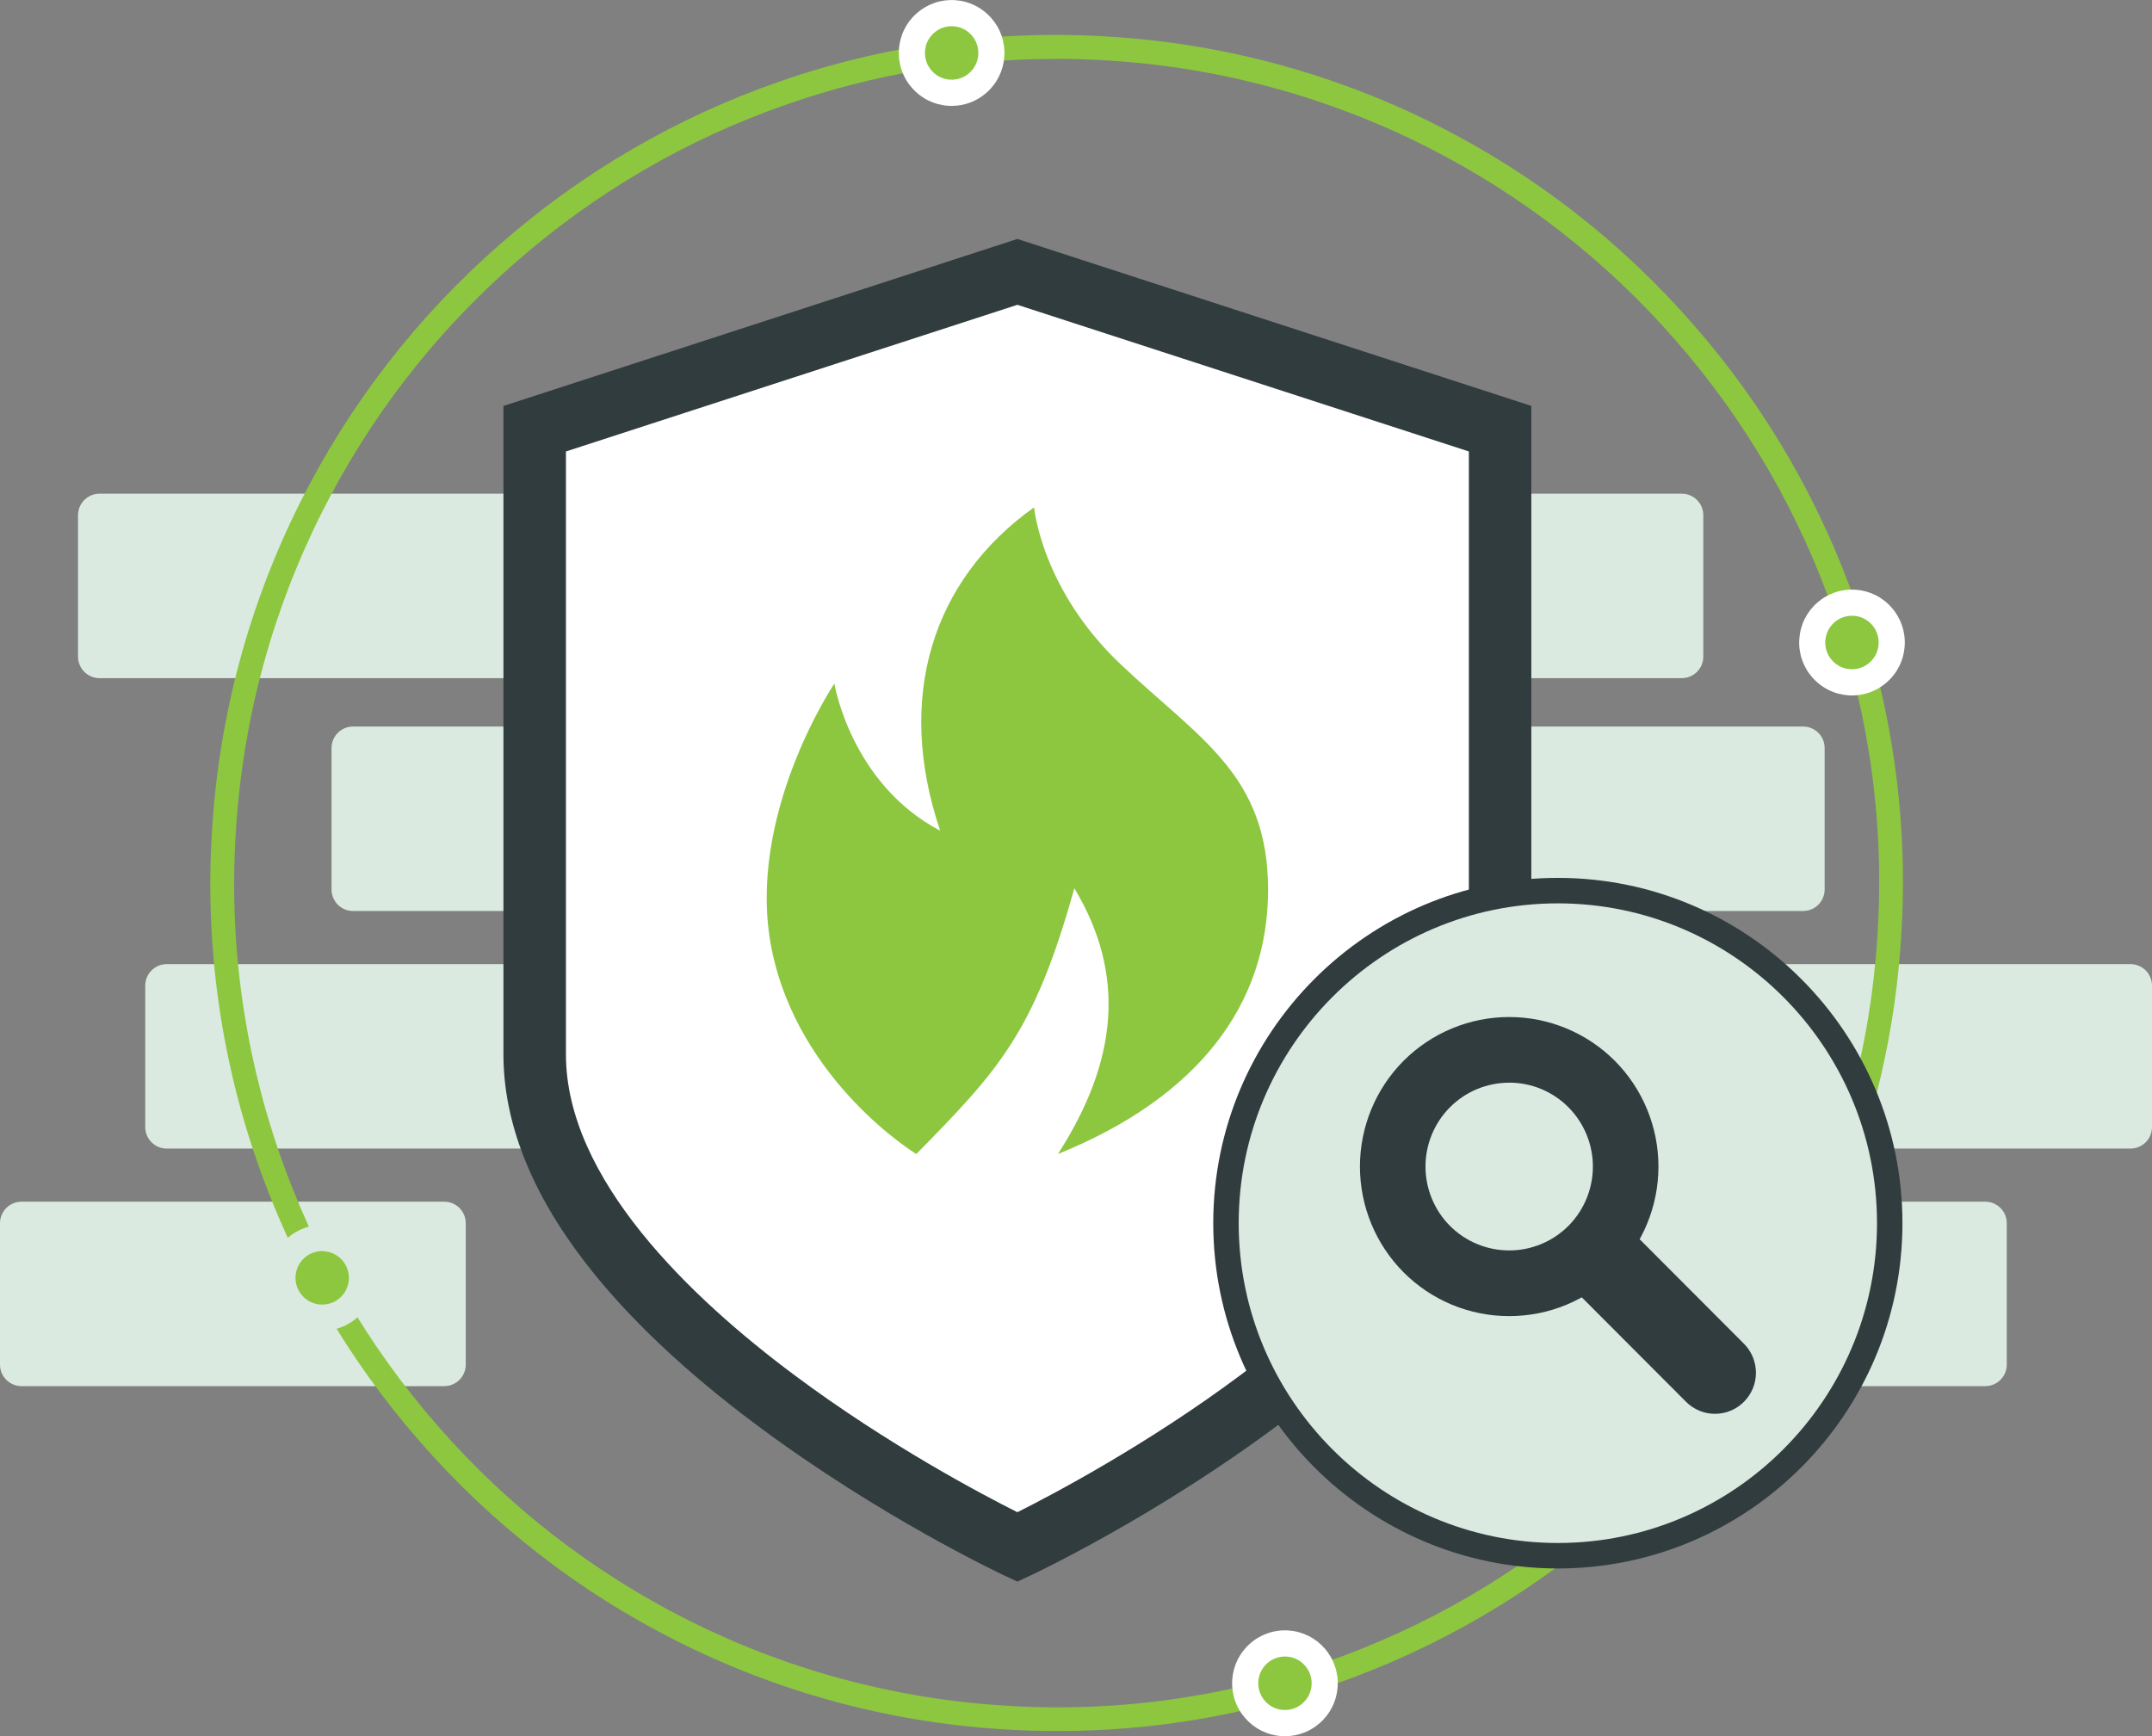
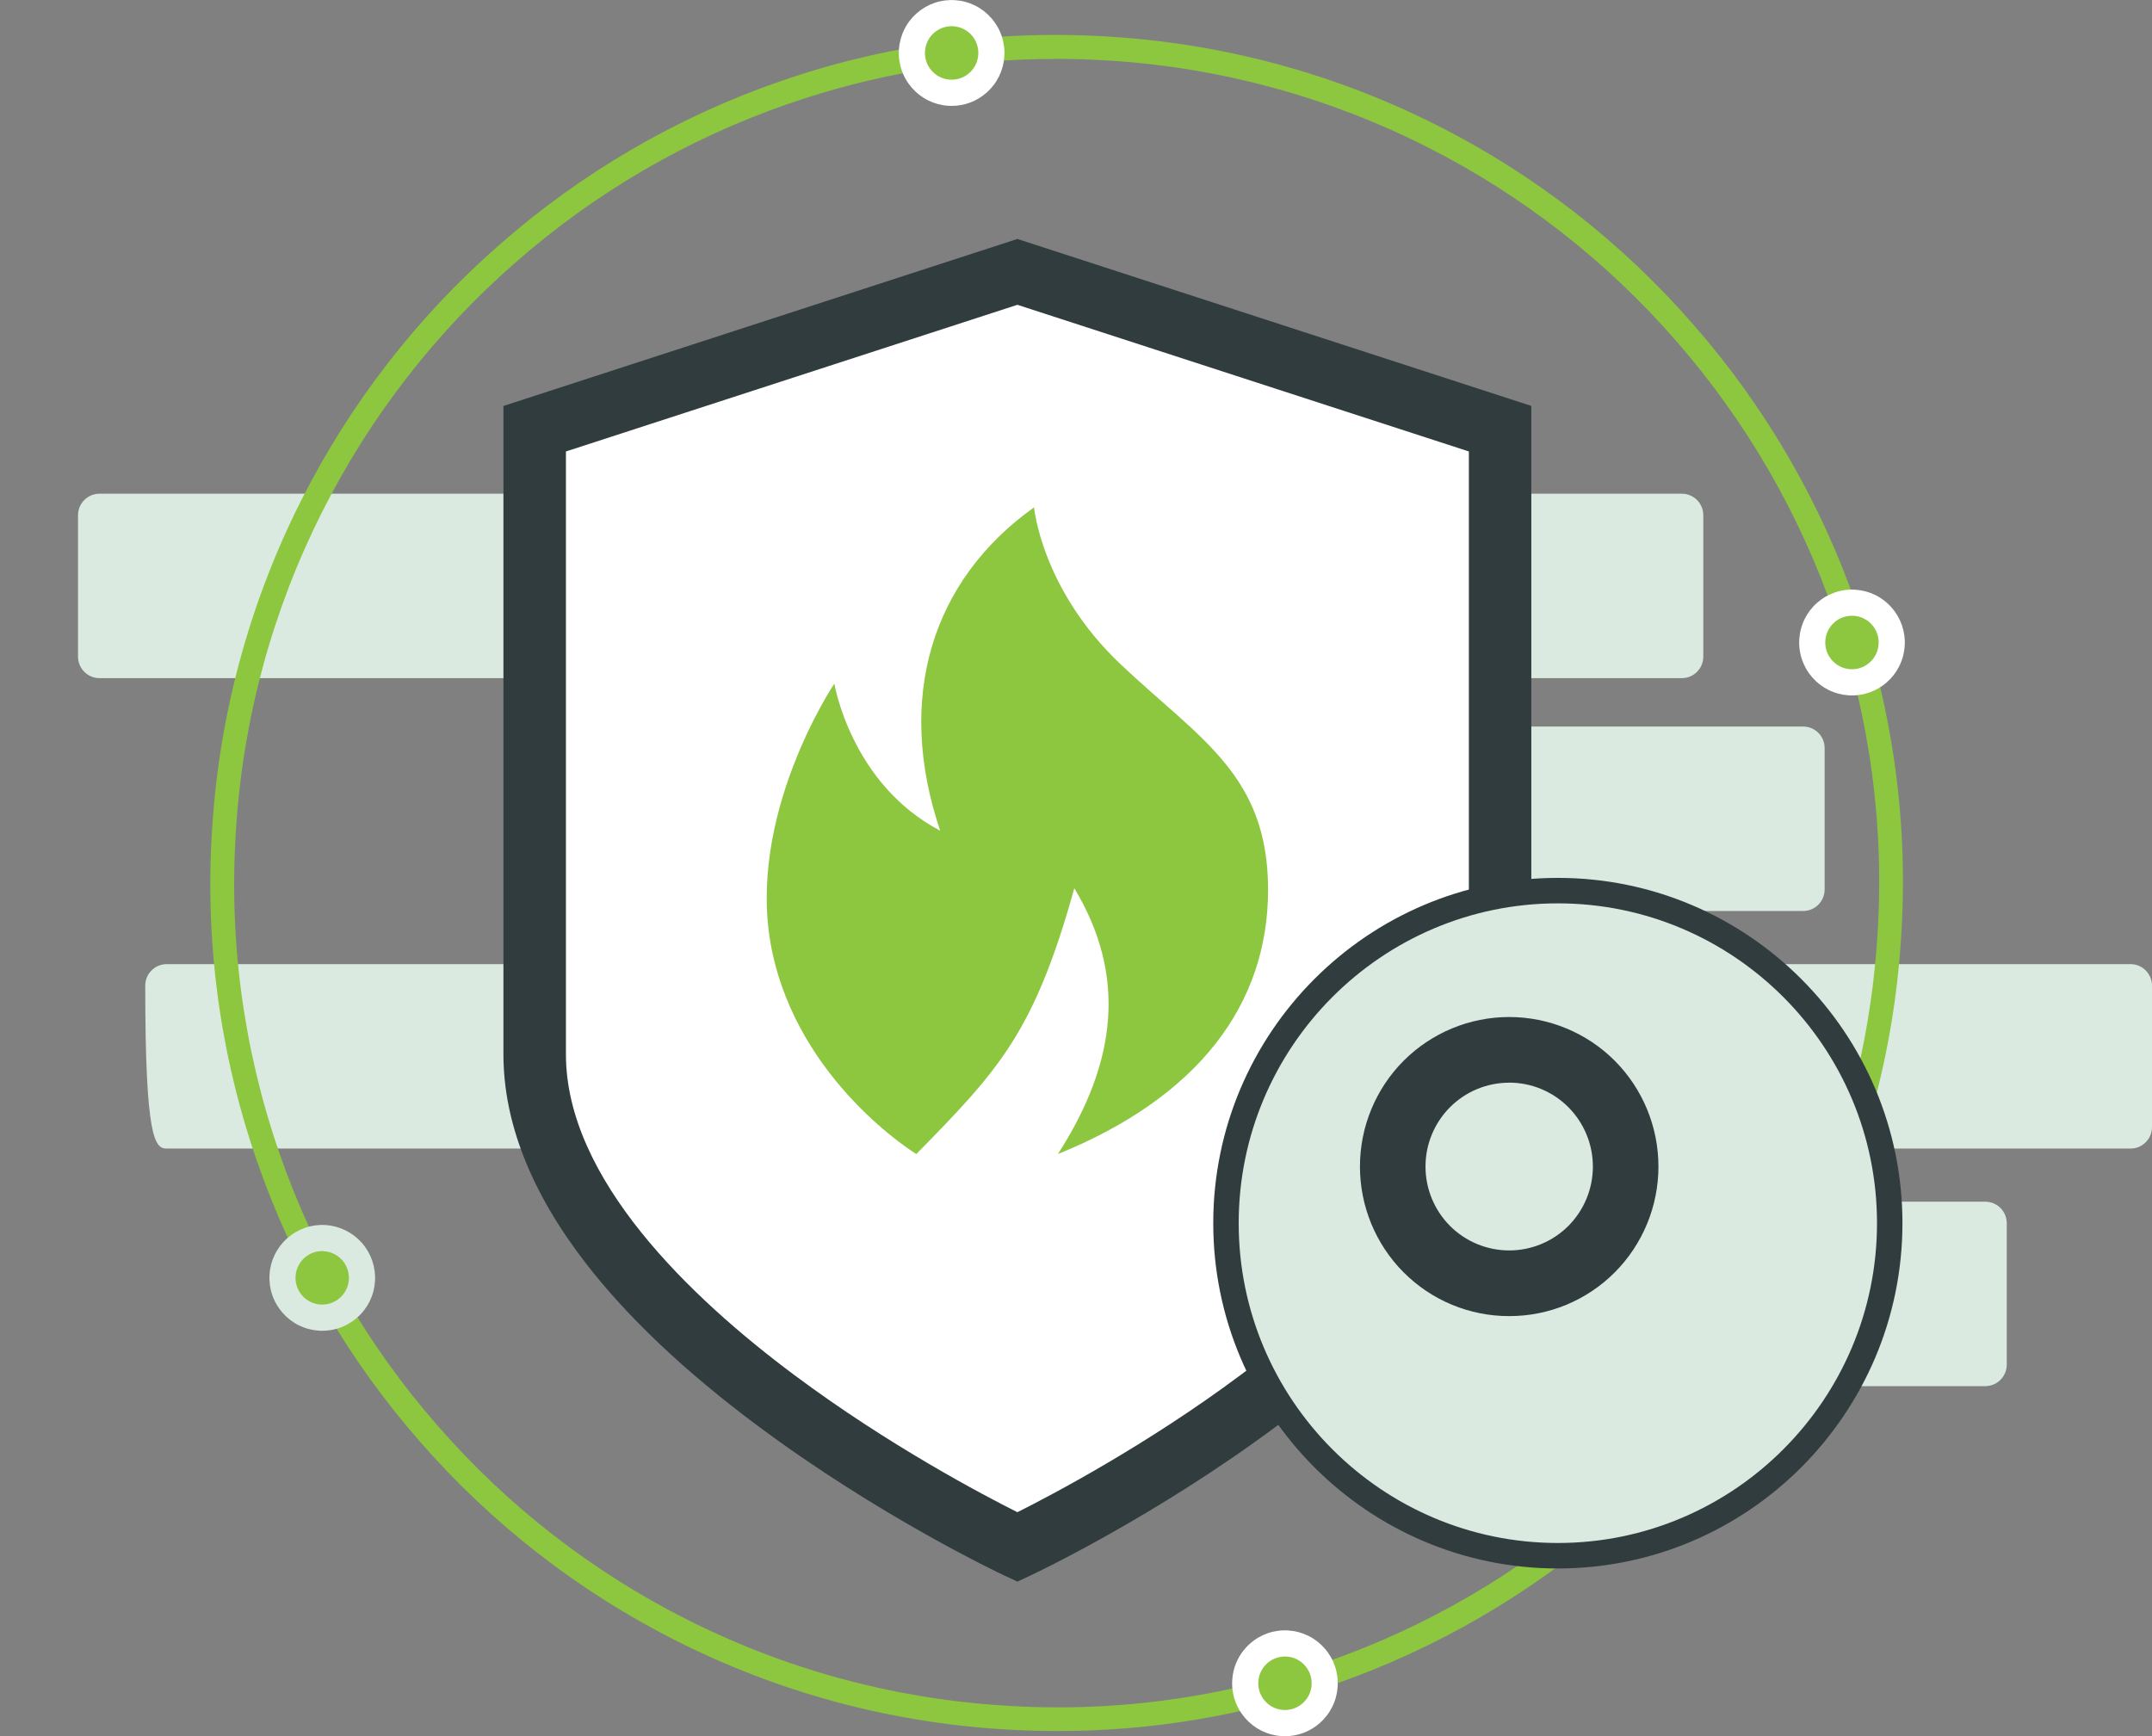
<svg xmlns="http://www.w3.org/2000/svg" width="145" height="117" viewBox="0 0 145 117" fill="none">
  <rect x="0" y="0" width="145" height="117" fill="#808080" stroke="none" />
  <g clip-path="url(#clip0_1625_1413)">
    <path d="M69.803 33.27H41.316C40.517 33.27 39.869 33.92 39.869 34.721V44.248C39.869 45.05 40.517 45.699 41.316 45.699H69.803C70.602 45.699 71.251 45.05 71.251 44.248V34.721C71.251 33.92 70.602 33.27 69.803 33.27Z" fill="#DAEAE0" />
    <path d="M113.319 33.27H84.833C84.033 33.27 83.385 33.92 83.385 34.721V44.248C83.385 45.05 84.033 45.699 84.833 45.699H113.319C114.119 45.699 114.767 45.05 114.767 44.248V34.721C114.767 33.92 114.119 33.27 113.319 33.27Z" fill="#DAEAE0" />
    <path d="M35.191 33.27H6.705C5.905 33.27 5.257 33.92 5.257 34.721V44.248C5.257 45.05 5.905 45.699 6.705 45.699H35.191C35.991 45.699 36.639 45.05 36.639 44.248V34.721C36.639 33.92 35.991 33.27 35.191 33.27Z" fill="#DAEAE0" />
    <path d="M121.495 48.96H93.009C92.209 48.96 91.561 49.61 91.561 50.411V59.939C91.561 60.74 92.209 61.39 93.009 61.39H121.495C122.295 61.39 122.943 60.74 122.943 59.939V50.411C122.943 49.61 122.295 48.96 121.495 48.96Z" fill="#DAEAE0" />
    <path d="M86.526 48.96H58.039C57.24 48.96 56.592 49.61 56.592 50.411V59.939C56.592 60.74 57.24 61.39 58.039 61.39H86.526C87.325 61.39 87.973 60.74 87.973 59.939V50.411C87.973 49.61 87.325 48.96 86.526 48.96Z" fill="#DAEAE0" />
-     <path d="M52.273 48.96H23.786C22.986 48.96 22.338 49.61 22.338 50.411V59.939C22.338 60.74 22.986 61.39 23.786 61.39H52.273C53.072 61.39 53.72 60.74 53.72 59.939V50.411C53.72 49.61 53.072 48.96 52.273 48.96Z" fill="#DAEAE0" />
-     <path d="M39.72 64.971H11.233C10.434 64.971 9.786 65.62 9.786 66.422V75.949C9.786 76.751 10.434 77.4 11.233 77.4H39.72C40.519 77.4 41.167 76.751 41.167 75.949V66.422C41.167 65.62 40.519 64.971 39.72 64.971Z" fill="#DAEAE0" />
+     <path d="M39.72 64.971H11.233C10.434 64.971 9.786 65.62 9.786 66.422C9.786 76.751 10.434 77.4 11.233 77.4H39.72C40.519 77.4 41.167 76.751 41.167 75.949V66.422C41.167 65.62 40.519 64.971 39.72 64.971Z" fill="#DAEAE0" />
    <path d="M143.552 64.971H115.066C114.266 64.971 113.618 65.62 113.618 66.422V75.949C113.618 76.751 114.266 77.4 115.066 77.4H143.552C144.352 77.4 145 76.751 145 75.949V66.422C145 65.62 144.352 64.971 143.552 64.971Z" fill="#DAEAE0" />
    <path d="M108.941 64.971H80.455C79.655 64.971 79.007 65.62 79.007 66.422V75.949C79.007 76.751 79.655 77.4 80.455 77.4H108.941C109.741 77.4 110.389 76.751 110.389 75.949V66.422C110.389 65.62 109.741 64.971 108.941 64.971Z" fill="#DAEAE0" />
    <path d="M74.331 64.971H45.845C45.045 64.971 44.397 65.62 44.397 66.422V75.949C44.397 76.751 45.045 77.4 45.845 77.4H74.331C75.13 77.4 75.779 76.751 75.779 75.949V66.422C75.779 65.62 75.13 64.971 74.331 64.971Z" fill="#DAEAE0" />
-     <path d="M29.934 80.98H1.448C0.648 80.98 0 81.629 0 82.431V91.958C0 92.76 0.648 93.409 1.448 93.409H29.934C30.734 93.409 31.382 92.76 31.382 91.958V82.431C31.382 81.629 30.734 80.98 29.934 80.98Z" fill="#DAEAE0" />
    <path d="M133.767 80.98H105.28C104.481 80.98 103.833 81.629 103.833 82.431V91.958C103.833 92.76 104.481 93.409 105.28 93.409H133.767C134.566 93.409 135.214 92.76 135.214 91.958V82.431C135.214 81.629 134.566 80.98 133.767 80.98Z" fill="#DAEAE0" />
-     <path d="M99.155 80.98H70.669C69.87 80.98 69.221 81.629 69.221 82.431V91.958C69.221 92.76 69.87 93.409 70.669 93.409H99.155C99.955 93.409 100.603 92.76 100.603 91.958V82.431C100.603 81.629 99.955 80.98 99.155 80.98Z" fill="#DAEAE0" />
    <path d="M68.551 104.253C68.551 104.253 101.075 88.973 101.075 71.05V28.89L68.551 18.323L36.028 28.89V71.05C36.028 88.973 68.551 104.253 68.551 104.253Z" fill="white" />
    <path d="M68.551 106.582L67.653 106.163C67.313 106.003 59.236 102.182 51.029 96.064C46.151 92.432 42.255 88.739 39.44 85.088C35.775 80.339 33.921 75.616 33.921 71.05V27.357L68.551 16.103L103.179 27.354V71.05C103.179 75.616 101.322 80.339 97.66 85.088C94.844 88.739 90.946 92.432 86.07 96.064C77.863 102.182 69.786 106.003 69.446 106.163L68.551 106.582ZM38.132 30.423V71.05C38.132 79.433 46.515 87.44 53.546 92.68C59.873 97.397 66.252 100.752 68.551 101.905C70.862 100.748 77.279 97.369 83.611 92.644C90.618 87.411 98.971 79.42 98.971 71.052V30.423L68.551 20.54L38.132 30.423Z" fill="#313C3F" />
    <path d="M69.674 34.19C69.674 34.19 70.177 39.721 75.5 44.758C80.823 49.795 85.442 52.206 85.442 59.955C85.442 67.705 80.722 73.945 71.281 77.769C75.299 71.529 75.902 65.692 72.386 59.855C69.674 69.618 67.264 72.134 61.741 77.769C61.741 77.769 53.807 72.939 51.999 63.981C50.191 55.024 56.219 46.066 56.219 46.066C56.219 46.066 57.323 52.81 63.349 55.98C60.336 47.073 62.745 39.128 69.674 34.19Z" fill="#8DC63F" />
    <path d="M71.277 116.651C69.985 116.651 68.689 116.609 67.388 116.523C59.78 116.028 52.35 113.999 45.543 110.557C38.974 107.243 33.11 102.682 28.276 97.127C23.427 91.585 19.697 85.153 17.293 78.187C14.797 70.968 13.78 63.318 14.303 55.695C14.797 48.069 16.821 40.622 20.255 33.799C23.563 27.214 28.114 21.335 33.658 16.489C39.188 11.63 45.606 7.892 52.556 5.482C59.76 2.981 67.394 1.962 75 2.486C82.608 2.982 90.039 5.011 96.846 8.452C103.416 11.769 109.28 16.333 114.113 21.892C118.962 27.433 122.692 33.865 125.097 40.831C127.592 48.051 128.609 55.701 128.086 63.324C127.592 70.949 125.567 78.395 122.133 85.217C118.826 91.8 114.274 97.677 108.732 102.521C103.202 107.381 96.784 111.119 89.833 113.528C83.865 115.601 77.593 116.657 71.277 116.651ZM71.113 3.972C64.975 3.968 58.879 4.995 53.08 7.01C46.324 9.352 40.086 12.985 34.711 17.708C29.327 22.416 24.906 28.126 21.693 34.522C18.355 41.152 16.388 48.389 15.908 55.799C15.398 63.21 16.386 70.648 18.812 77.666C21.149 84.437 24.774 90.688 29.488 96.075C34.186 101.473 39.886 105.906 46.271 109.128C52.887 112.473 60.108 114.444 67.503 114.925C74.895 115.436 82.314 114.446 89.315 112.014C96.07 109.673 102.309 106.04 107.683 101.316C113.069 96.605 117.491 90.891 120.703 84.49C124.041 77.86 126.008 70.623 126.488 63.212C126.996 55.804 126.008 48.37 123.583 41.353C121.247 34.582 117.621 28.33 112.908 22.944C108.209 17.545 102.51 13.112 96.125 9.89C89.509 6.546 82.288 4.574 74.893 4.093C73.629 4.008 72.368 3.966 71.108 3.966L71.113 3.972Z" fill="#8DC63F" />
    <path d="M124.783 45.981C126.263 45.981 127.462 44.779 127.462 43.297C127.462 41.814 126.263 40.612 124.783 40.612C123.304 40.612 122.105 41.814 122.105 43.297C122.105 44.779 123.304 45.981 124.783 45.981Z" fill="#8DC63F" />
    <path d="M124.788 46.865C124.708 46.865 124.627 46.865 124.546 46.856C124.08 46.825 123.624 46.703 123.206 46.495C122.787 46.287 122.414 45.998 122.107 45.645C121.799 45.293 121.563 44.883 121.413 44.44C121.263 43.995 121.203 43.526 121.236 43.059C121.266 42.592 121.388 42.135 121.595 41.715C121.803 41.296 122.091 40.922 122.443 40.615C122.795 40.305 123.204 40.069 123.647 39.918C124.09 39.768 124.558 39.708 125.025 39.74C125.491 39.771 125.946 39.894 126.365 40.102C126.783 40.309 127.157 40.598 127.463 40.952C127.772 41.304 128.008 41.714 128.158 42.157C128.308 42.602 128.368 43.071 128.336 43.538C128.305 44.006 128.183 44.462 127.975 44.882C127.768 45.301 127.479 45.675 127.127 45.982C126.481 46.552 125.649 46.866 124.788 46.865ZM124.781 41.495C124.346 41.494 123.926 41.652 123.6 41.94C123.422 42.095 123.276 42.284 123.171 42.496C123.066 42.709 123.004 42.939 122.989 43.176C122.973 43.412 123.003 43.649 123.078 43.873C123.154 44.098 123.273 44.305 123.429 44.483C123.584 44.661 123.773 44.808 123.985 44.913C124.197 45.018 124.428 45.08 124.664 45.095C124.9 45.111 125.136 45.081 125.36 45.005C125.584 44.929 125.791 44.809 125.968 44.652C126.146 44.497 126.292 44.308 126.396 44.096C126.501 43.883 126.563 43.653 126.578 43.416C126.594 43.18 126.564 42.943 126.488 42.719C126.412 42.494 126.293 42.287 126.137 42.109C125.982 41.931 125.793 41.785 125.582 41.68C125.37 41.575 125.14 41.514 124.904 41.498C124.863 41.496 124.822 41.495 124.781 41.495Z" fill="white" />
    <path d="M64.118 6.253C65.597 6.253 66.797 5.051 66.797 3.568C66.797 2.086 65.597 0.884 64.118 0.884C62.639 0.884 61.439 2.086 61.439 3.568C61.439 5.051 62.639 6.253 64.118 6.253Z" fill="#8DC63F" />
    <path d="M64.123 7.136C64.042 7.136 63.961 7.136 63.88 7.127C63.414 7.097 62.959 6.974 62.541 6.766C62.122 6.559 61.749 6.27 61.442 5.917C61.133 5.565 60.897 5.155 60.748 4.711C60.598 4.267 60.538 3.798 60.57 3.33C60.6 2.863 60.723 2.406 60.93 1.987C61.137 1.567 61.426 1.193 61.778 0.886C62.129 0.577 62.538 0.34 62.981 0.19C63.424 0.04 63.893 -0.021 64.359 0.012C64.826 0.042 65.281 0.165 65.699 0.373C66.118 0.581 66.491 0.87 66.798 1.223C67.107 1.575 67.343 1.985 67.493 2.429C67.643 2.873 67.703 3.342 67.671 3.81C67.64 4.277 67.517 4.734 67.31 5.153C67.102 5.573 66.814 5.947 66.462 6.254C65.815 6.824 64.984 7.137 64.123 7.136ZM64.123 1.766C63.666 1.765 63.227 1.938 62.893 2.251C62.559 2.563 62.356 2.991 62.326 3.447C62.31 3.683 62.34 3.921 62.416 4.145C62.491 4.369 62.611 4.576 62.767 4.754C62.922 4.933 63.111 5.079 63.323 5.184C63.535 5.289 63.765 5.351 64.001 5.366C64.237 5.383 64.474 5.352 64.698 5.276C64.921 5.2 65.128 5.081 65.305 4.924C65.483 4.769 65.629 4.579 65.734 4.367C65.838 4.155 65.9 3.924 65.915 3.688C65.931 3.452 65.901 3.215 65.825 2.99C65.75 2.766 65.63 2.559 65.475 2.381C65.319 2.203 65.13 2.057 64.919 1.952C64.707 1.848 64.477 1.786 64.241 1.77L64.123 1.766Z" fill="white" />
    <path d="M21.711 88.792C23.19 88.792 24.389 87.59 24.389 86.107C24.389 84.624 23.19 83.423 21.711 83.423C20.231 83.423 19.032 84.624 19.032 86.107C19.032 87.59 20.231 88.792 21.711 88.792Z" fill="#8DC63F" />
    <path d="M21.716 89.679C21.635 89.679 21.554 89.679 21.473 89.67C21.007 89.64 20.552 89.517 20.133 89.31C19.714 89.102 19.341 88.813 19.035 88.46C18.726 88.108 18.489 87.698 18.34 87.254C18.19 86.81 18.129 86.341 18.162 85.873C18.192 85.406 18.315 84.949 18.522 84.53C18.73 84.11 19.018 83.736 19.371 83.429C19.722 83.12 20.131 82.883 20.574 82.733C21.017 82.582 21.485 82.522 21.952 82.554C22.894 82.619 23.771 83.055 24.393 83.767C25.014 84.479 25.328 85.409 25.266 86.353C25.236 86.82 25.113 87.276 24.906 87.696C24.699 88.115 24.411 88.49 24.058 88.797C23.411 89.367 22.578 89.681 21.716 89.679ZM21.708 84.309C21.273 84.308 20.853 84.466 20.526 84.754C20.348 84.91 20.203 85.099 20.098 85.311C19.994 85.523 19.932 85.754 19.916 85.99C19.9 86.226 19.93 86.463 20.006 86.688C20.081 86.912 20.201 87.119 20.357 87.297C20.512 87.476 20.7 87.622 20.912 87.727C21.124 87.832 21.354 87.894 21.59 87.909C22.065 87.942 22.534 87.784 22.893 87.47C23.252 87.157 23.472 86.713 23.505 86.237C23.537 85.761 23.379 85.292 23.067 84.932C22.754 84.573 22.311 84.352 21.836 84.319C21.789 84.306 21.749 84.305 21.708 84.305V84.309Z" fill="#DAEAE0" />
    <path d="M86.577 116.116C88.056 116.116 89.256 114.914 89.256 113.432C89.256 111.949 88.056 110.747 86.577 110.747C85.098 110.747 83.898 111.949 83.898 113.432C83.898 114.914 85.098 116.116 86.577 116.116Z" fill="#8DC63F" />
    <path d="M86.582 117C86.501 117 86.42 117 86.34 116.991C85.873 116.961 85.418 116.838 84.999 116.631C84.581 116.423 84.207 116.134 83.901 115.781C83.592 115.429 83.356 115.019 83.206 114.575C83.056 114.131 82.996 113.661 83.028 113.194C83.059 112.727 83.181 112.27 83.389 111.851C83.596 111.431 83.885 111.057 84.237 110.75C84.588 110.44 84.997 110.204 85.44 110.053C85.883 109.903 86.352 109.843 86.818 109.875C87.284 109.906 87.74 110.029 88.158 110.237C88.577 110.445 88.95 110.734 89.257 111.087C89.566 111.439 89.802 111.849 89.951 112.293C90.101 112.737 90.161 113.206 90.129 113.674C90.098 114.141 89.976 114.597 89.768 115.017C89.561 115.436 89.273 115.81 88.921 116.118C88.274 116.687 87.443 117.001 86.582 117ZM86.582 111.63C86.126 111.629 85.686 111.802 85.352 112.114C85.018 112.426 84.816 112.854 84.785 113.311C84.769 113.547 84.799 113.784 84.875 114.009C84.95 114.233 85.07 114.44 85.225 114.618C85.38 114.797 85.569 114.943 85.781 115.048C85.993 115.153 86.223 115.215 86.459 115.23C86.695 115.247 86.931 115.216 87.155 115.14C87.379 115.065 87.585 114.945 87.763 114.789C87.941 114.633 88.087 114.444 88.192 114.232C88.297 114.02 88.359 113.789 88.374 113.553C88.391 113.316 88.36 113.079 88.284 112.855C88.208 112.63 88.089 112.423 87.932 112.246C87.778 112.067 87.589 111.921 87.377 111.816C87.165 111.71 86.935 111.649 86.699 111.634C86.657 111.631 86.615 111.63 86.576 111.63H86.582Z" fill="white" />
    <path d="M104.967 104.838C117.317 104.838 127.329 94.805 127.329 82.428C127.329 70.052 117.317 60.019 104.967 60.019C92.617 60.019 82.606 70.052 82.606 82.428C82.606 94.805 92.617 104.838 104.967 104.838Z" fill="#DAEAE0" />
    <path d="M104.967 105.696C92.164 105.696 81.748 95.258 81.748 82.427C81.748 69.596 92.164 59.159 104.967 59.159C117.77 59.159 128.185 69.597 128.185 82.427C128.185 95.257 117.769 105.696 104.967 105.696ZM104.967 60.876C93.109 60.876 83.462 70.544 83.462 82.427C83.462 94.31 93.109 103.979 104.967 103.979C116.826 103.979 126.471 94.311 126.471 82.427C126.471 70.543 116.824 60.876 104.967 60.876Z" fill="#313C3F" />
-     <path d="M115.554 95.275C115.191 95.275 114.832 95.204 114.497 95.064C114.163 94.925 113.859 94.721 113.603 94.464L106.174 87.02C105.657 86.501 105.366 85.798 105.366 85.064C105.366 84.331 105.657 83.628 106.174 83.109C106.43 82.852 106.734 82.648 107.069 82.509C107.404 82.37 107.763 82.298 108.126 82.298C108.488 82.298 108.847 82.37 109.182 82.509C109.517 82.648 109.822 82.852 110.078 83.109L117.506 90.552C117.762 90.809 117.966 91.114 118.104 91.45C118.243 91.785 118.314 92.145 118.314 92.508C118.314 92.872 118.243 93.231 118.104 93.567C117.966 93.902 117.762 94.207 117.506 94.464C117.25 94.722 116.946 94.926 116.611 95.065C116.275 95.204 115.916 95.275 115.554 95.275Z" fill="#313C3F" />
    <path d="M101.688 88.69C100.367 88.692 99.058 88.433 97.838 87.927C96.617 87.421 95.508 86.678 94.575 85.742C92.691 83.85 91.632 81.286 91.632 78.612C91.632 75.939 92.691 73.376 94.575 71.483C96.463 69.595 99.021 68.535 101.688 68.535C104.356 68.535 106.914 69.595 108.802 71.483C110.686 73.376 111.744 75.939 111.744 78.612C111.744 81.286 110.686 83.85 108.802 85.742C107.869 86.678 106.759 87.421 105.539 87.927C104.318 88.433 103.009 88.692 101.688 88.69ZM101.688 72.961C100.947 72.96 100.213 73.106 99.529 73.389C98.844 73.673 98.222 74.09 97.699 74.615C96.642 75.676 96.049 77.114 96.049 78.613C96.049 80.112 96.642 81.55 97.699 82.611C98.757 83.67 100.192 84.264 101.688 84.264C103.184 84.264 104.618 83.67 105.677 82.611C106.733 81.55 107.327 80.112 107.327 78.613C107.327 77.114 106.733 75.676 105.677 74.615C105.154 74.089 104.532 73.672 103.848 73.387C103.163 73.103 102.429 72.957 101.688 72.957V72.961Z" fill="#313C3F" />
  </g>
  <defs>
    <clipPath id="clip0_1625_1413">
      <rect width="145" height="117" fill="white" />
    </clipPath>
  </defs>
</svg>